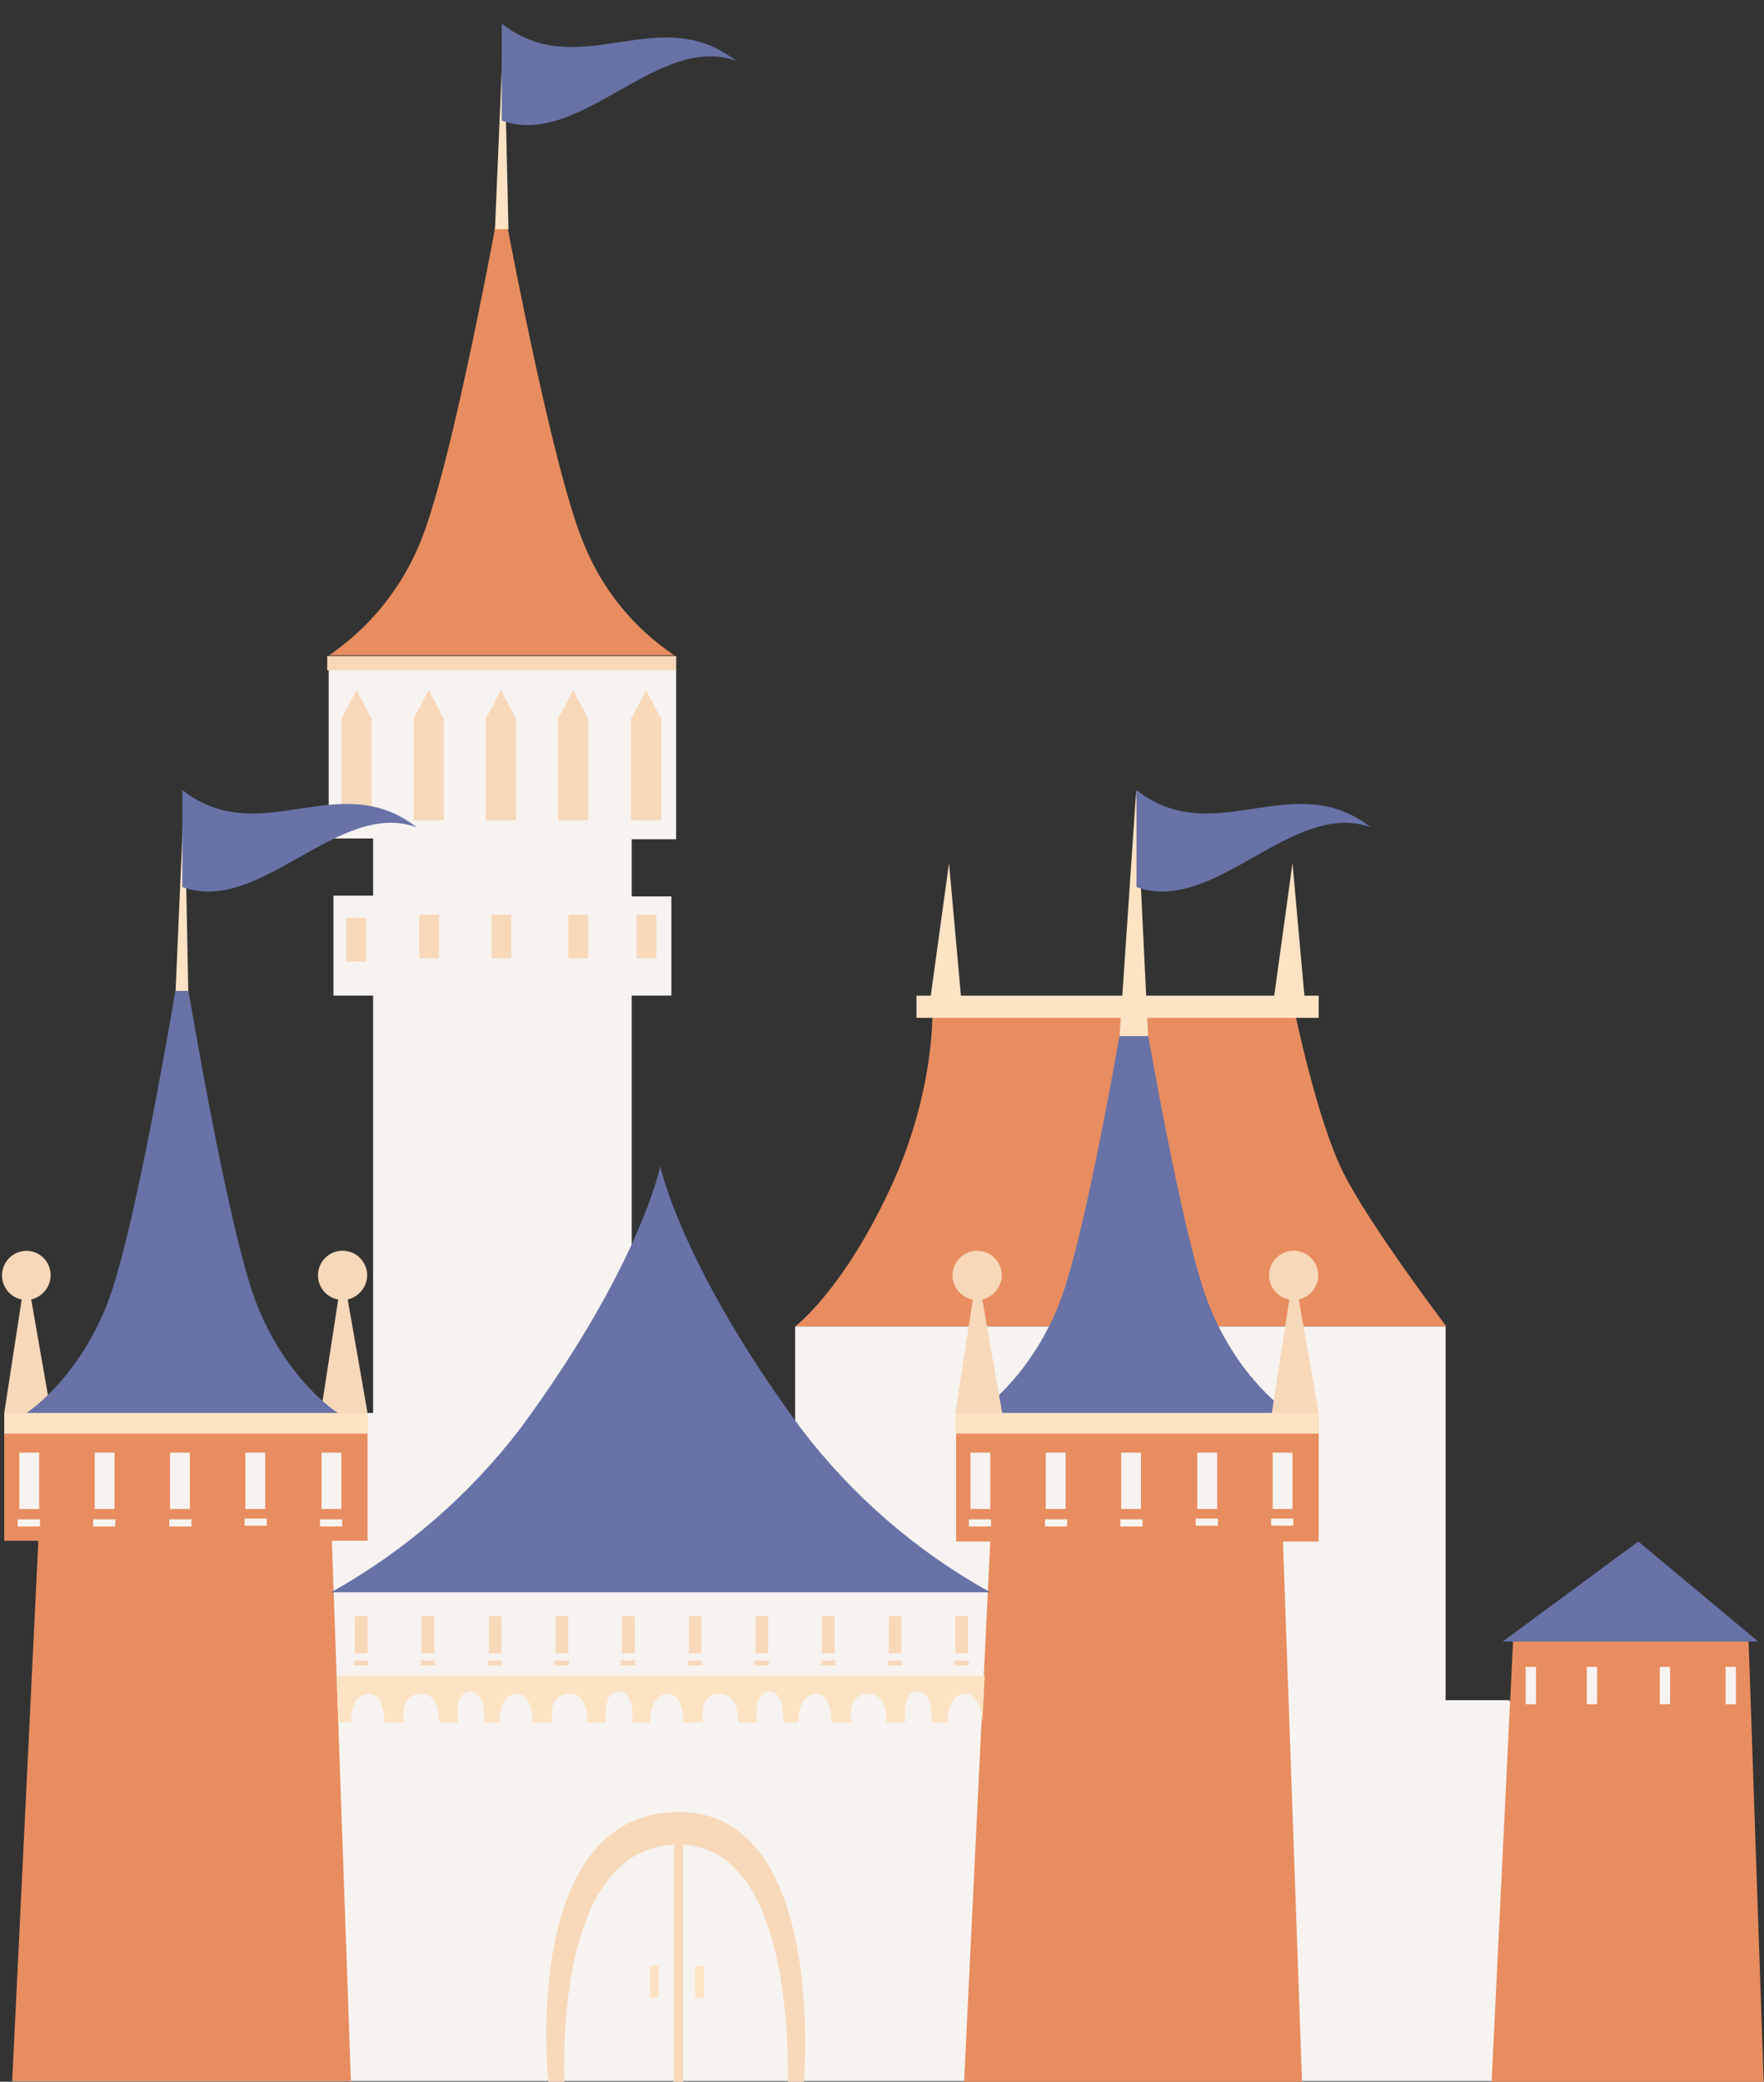
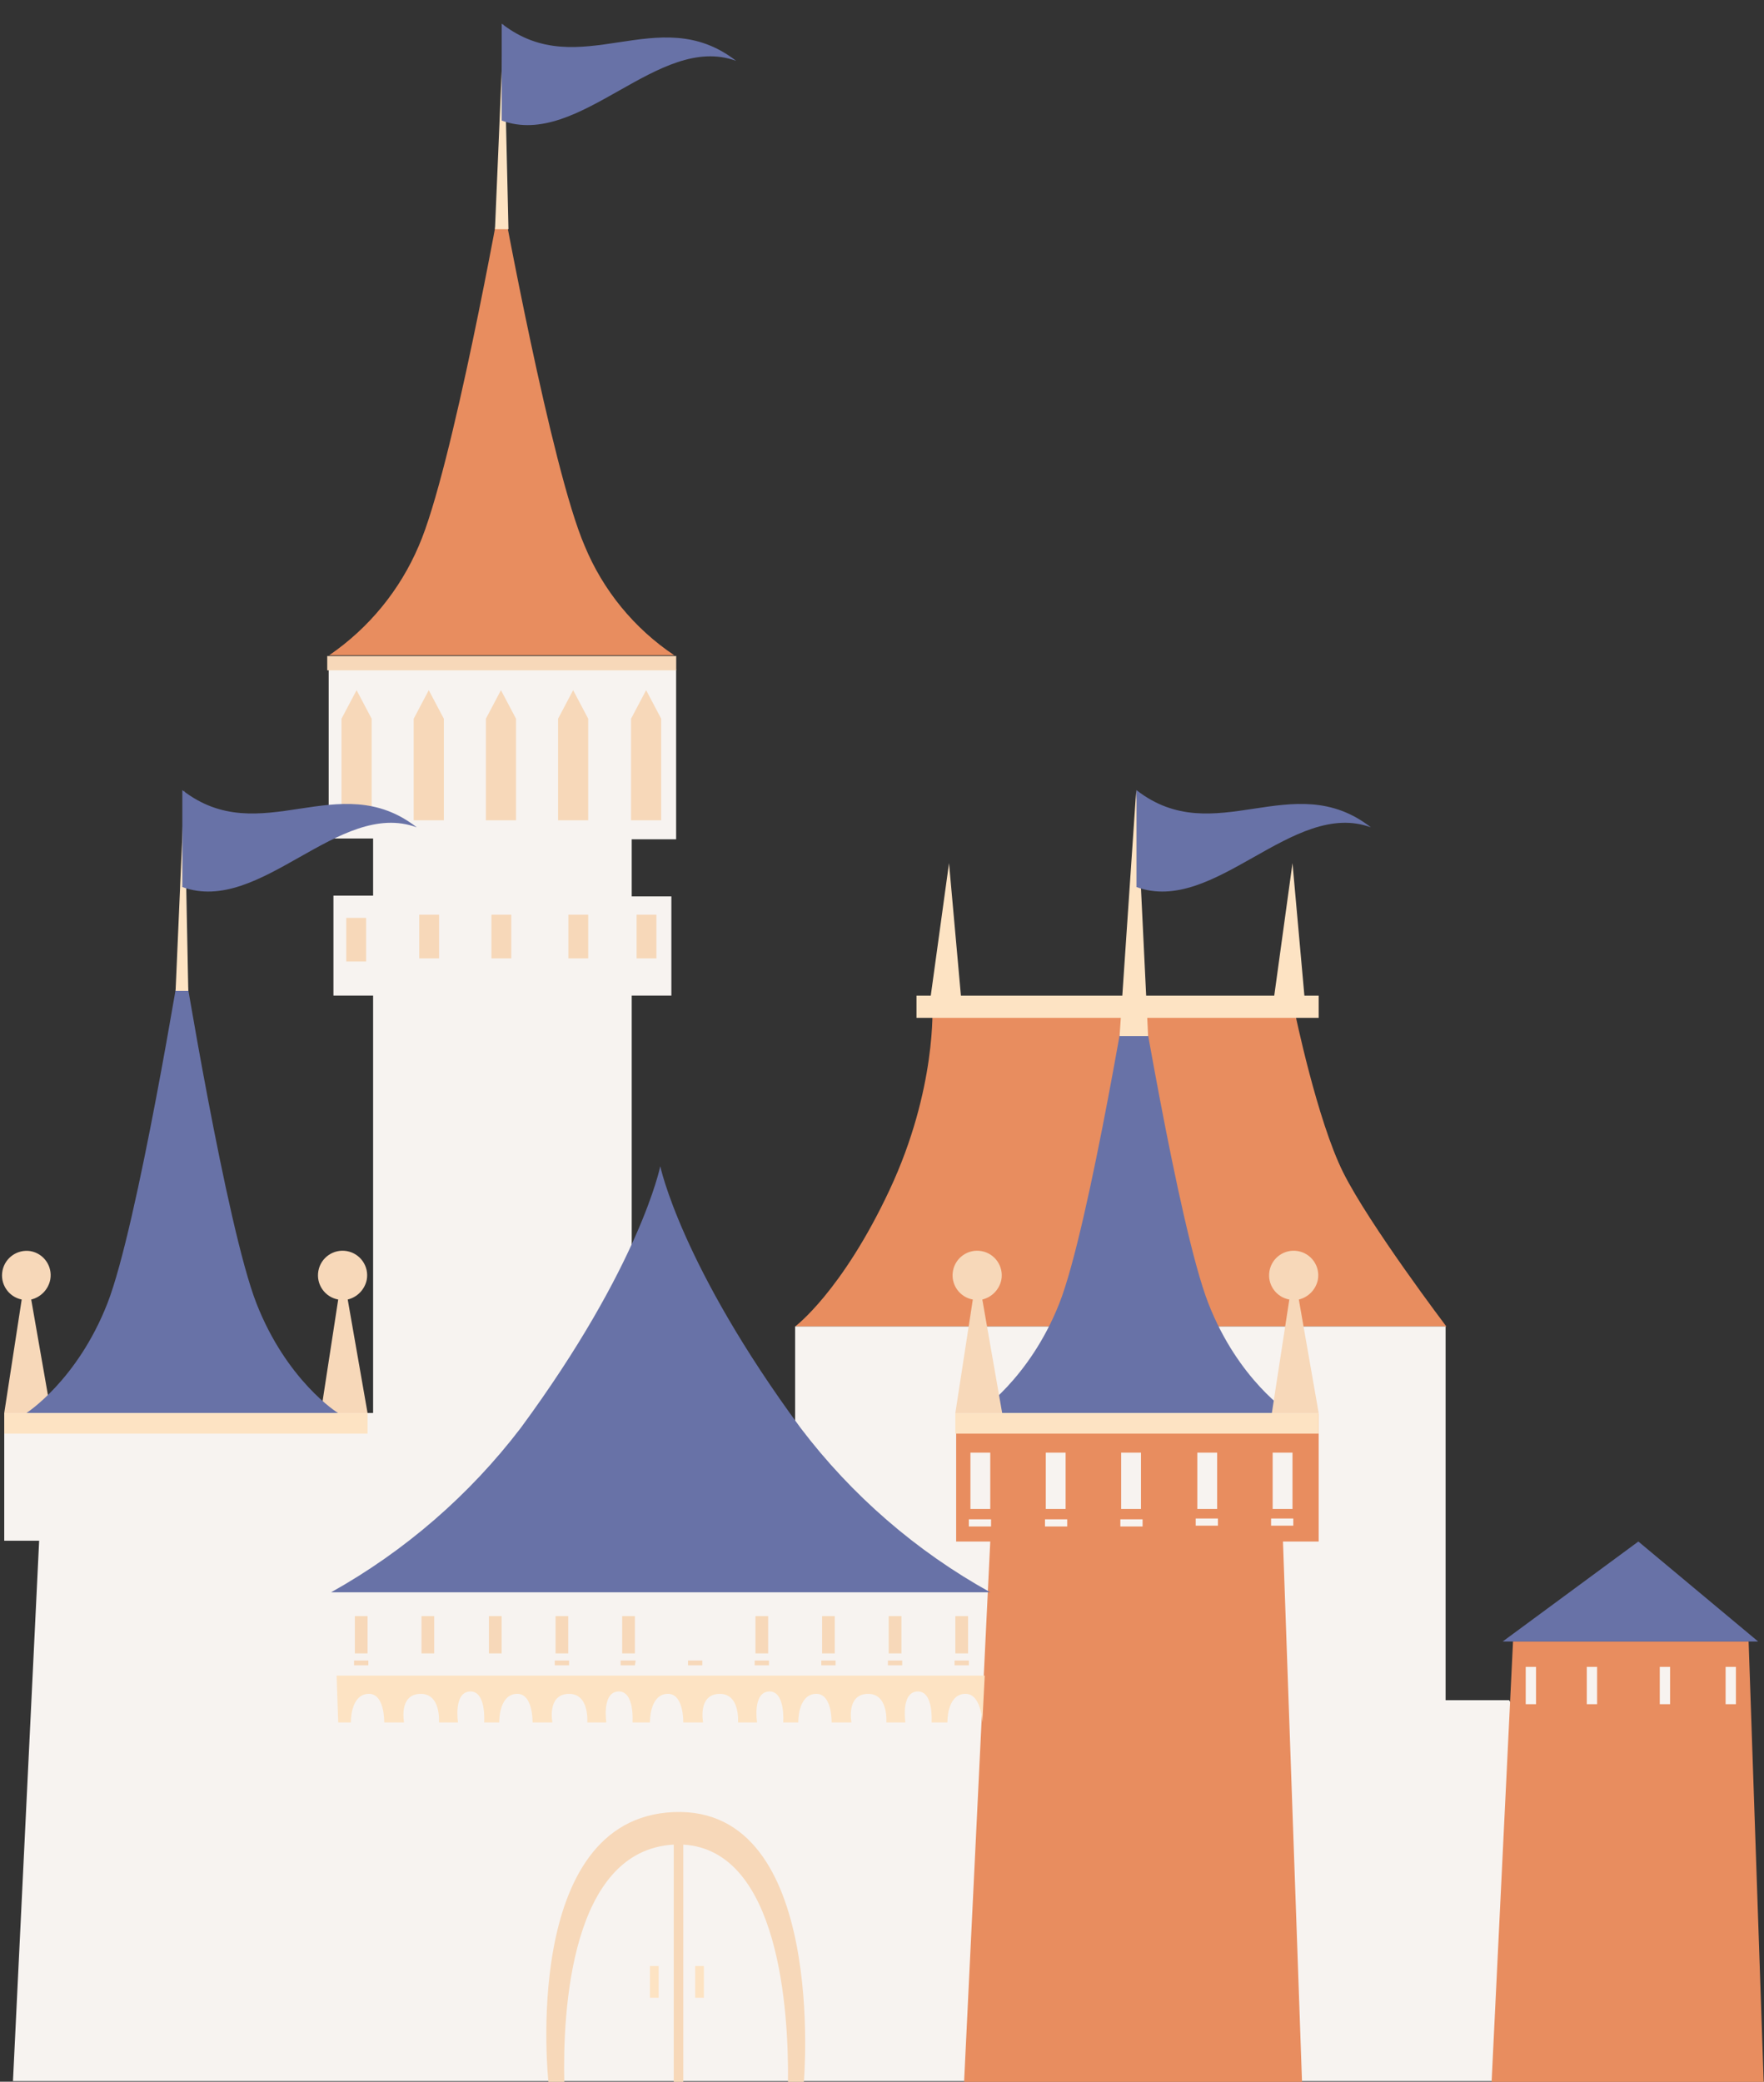
<svg xmlns="http://www.w3.org/2000/svg" height="413.3" preserveAspectRatio="xMidYMid meet" version="1.0" viewBox="-0.4 -4.7 350.3 413.3" width="350.3" zoomAndPan="magnify">
  <rect x="-0.4" y="-4.7" width="350.3" height="413.3" fill="#333333" stroke="none" />
  <g>
    <g id="change1_4">
      <path d="M286.827,258.66c0,0-15.28-20.163-20.479-30.56c-5.198-10.397-9.609-31.82-9.609-31.82 l-71.99-1.418c0,0,0.945,16.54-8.507,36.704s-18.746,27.095-18.746,27.095H286.827z" fill="#E88D5F" />
    </g>
    <g id="change1_5">
      <path d="M115.694,103.653c-6.616-15.28-16.54-69.784-16.54-69.784s-9.767,54.662-16.383,69.784 c-3.737,8.797-9.913,16.34-17.801,21.739h68.524C125.539,120.068,119.344,112.502,115.694,103.653z" fill="#E88D5F" />
    </g>
    <g>
      <g>
        <g id="change2_1">
          <path d="M349.681 408.463L299.272 332.85 286.67 332.85 286.67 258.654 258.472 258.654 254.849 258.654 195.619 258.654 191.996 258.654 157.497 258.654 157.497 309.378 125.047 309.378 125.047 192.966 132.923 192.966 132.923 173.275 125.047 173.275 125.047 161.933 133.868 161.933 133.868 128.222 64.871 128.222 64.871 161.775 73.693 161.775 73.693 173.117 65.817 173.117 65.817 192.966 73.693 192.966 73.693 275.825 9.737 275.825 0.443 275.825 0.443 301.187 7.374 301.187 2.176 408.463z" fill="#F7F3F0" />
        </g>
        <g id="change3_1">
          <path d="M69.912 324.979H72.748V325.924H69.912z" fill="#F7D8B9" />
        </g>
        <g id="change3_2">
-           <path d="M83.145 324.979H85.981V325.924H83.145z" fill="#F7D8B9" />
-         </g>
+           </g>
        <g id="change3_3">
-           <path d="M99.37 324.979L96.534 324.979 96.534 325.924 99.212 325.924z" fill="#F7D8B9" />
-         </g>
+           </g>
        <g id="change3_4">
          <path d="M109.767 324.979H112.603V325.924H109.767z" fill="#F7D8B9" />
        </g>
        <g id="change3_5">
          <path d="M125.835 324.979L122.841 324.979 122.841 325.924 125.677 325.924z" fill="#F7D8B9" />
        </g>
        <g id="change3_6">
          <path d="M136.231 324.979H139.067V325.924H136.231z" fill="#F7D8B9" />
        </g>
        <g id="change3_7">
          <path d="M149.464 324.979H152.3V325.924H149.464z" fill="#F7D8B9" />
        </g>
        <g id="change3_8">
          <path d="M162.696 324.979H165.532V325.924H162.696z" fill="#F7D8B9" />
        </g>
        <g id="change3_9">
-           <path d="M175.928 324.979H178.764V325.924H175.928z" fill="#F7D8B9" />
+           <path d="M175.928 324.979H178.764V325.924H175.928" fill="#F7D8B9" />
        </g>
        <g id="change3_10">
          <path d="M189.16 324.979H191.996V325.924H189.16z" fill="#F7D8B9" />
        </g>
        <g id="change1_1">
-           <path d="M72.59 275.83L0.443 275.83 0.443 301.192 7.217 301.192 2.018 408.468 69.282 408.468 65.502 301.192 72.59 301.192z" fill="#E88D5F" />
-         </g>
+           </g>
        <g id="change3_11">
          <path d="M0.443,275.83l3.466-22.526c-2.643-0.539-4.348-3.118-3.809-5.761 c0.522-2.558,2.963-4.253,5.542-3.849c2.641,0.46,4.408,2.974,3.948,5.614 c-0.003,0.019-0.007,0.038-0.01,0.057c-0.389,1.935-1.863,3.47-3.781,3.938l3.938,22.526H0.443z" fill="#F7D8B9" />
        </g>
        <g id="change3_12">
          <path d="M63.296,275.83l3.466-22.526c-2.654-0.478-4.419-3.017-3.941-5.671 c0.478-2.654,3.017-4.419,5.671-3.941c2.654,0.478,4.419,3.017,3.941,5.671 c-0,0.001-0,0.002-0.001,0.003c-0.389,1.935-1.863,3.47-3.781,3.938l3.938,22.526H63.296z" fill="#F7D8B9" />
        </g>
        <g id="change1_2">
          <path d="M261.465 301.349L254.377 301.349 258.157 408.625 191.051 408.625 196.249 301.349 189.476 301.349 189.476 275.988 261.465 275.988z" fill="#E88D5F" />
        </g>
        <g id="change3_13">
          <path d="M70.07 316.157H72.59V323.561H70.07z" fill="#F7D8B9" />
        </g>
        <g id="change3_14">
          <path d="M83.302 316.157H85.822V323.561H83.302z" fill="#F7D8B9" />
        </g>
        <g id="change3_15">
          <path d="M96.692 316.157H99.212V323.561H96.692z" fill="#F7D8B9" />
        </g>
        <g id="change3_16">
          <path d="M109.924 316.157H112.444V323.561H109.924z" fill="#F7D8B9" />
        </g>
        <g id="change3_17">
          <path d="M123.157 316.157H125.677V323.561H123.157z" fill="#F7D8B9" />
        </g>
        <g id="change3_18">
-           <path d="M136.389 316.157H138.909V323.561H136.389z" fill="#F7D8B9" />
-         </g>
+           </g>
        <g id="change3_19">
          <path d="M149.621 316.157H152.141V323.561H149.621z" fill="#F7D8B9" />
        </g>
        <g id="change3_20">
          <path d="M162.853 316.157H165.373V323.561H162.853z" fill="#F7D8B9" />
        </g>
        <g id="change3_21">
          <path d="M176.086 316.157H178.606V323.561H176.086z" fill="#F7D8B9" />
        </g>
        <g id="change3_22">
          <path d="M189.318 316.157H191.838V323.561H189.318z" fill="#F7D8B9" />
        </g>
        <g id="change3_23">
          <path d="M159.23,408.625h-3.151c0.158-14.02-1.733-45.998-20.794-47.101v47.101h-1.89v-47.101 c-20.479,1.103-22.054,33.081-21.739,47.101h-3.151c0,0-5.671-52.299,24.889-53.559 S159.23,408.625,159.23,408.625z" fill="#F7D8B9" />
        </g>
        <g id="change1_3">
          <path d="M349.838 408.625L295.806 408.625 300.06 321.198 346.845 321.198z" fill="#E88D5F" />
        </g>
        <g id="change3_24">
          <path d="M64.583 125.549H133.883V128.385H64.583z" fill="#F7D8B9" />
        </g>
        <g id="change3_25">
          <path d="M73.404 137.994L73.404 158.157 67.418 158.157 67.418 137.994 70.411 132.323z" fill="#F7D8B9" />
        </g>
        <g id="change3_26">
          <path d="M87.739 137.994L87.739 158.157 81.753 158.157 81.753 137.994 84.746 132.323z" fill="#F7D8B9" />
        </g>
        <g id="change3_27">
          <path d="M102.074 137.994L102.074 158.157 96.088 158.157 96.088 137.994 99.081 132.323z" fill="#F7D8B9" />
        </g>
        <g id="change3_28">
          <path d="M116.409 137.994L116.409 158.157 110.423 158.157 110.423 137.994 113.416 132.323z" fill="#F7D8B9" />
        </g>
        <g id="change3_29">
          <path d="M130.902 137.994L130.902 158.157 124.916 158.157 124.916 137.994 127.909 132.323z" fill="#F7D8B9" />
        </g>
        <g id="change3_30">
          <path d="M68.363 177.533H72.301V186.197H68.363z" fill="#F7D8B9" />
        </g>
        <g id="change3_31">
          <path d="M82.856 176.903H86.794V185.567H82.856z" fill="#F7D8B9" />
        </g>
        <g id="change3_32">
          <path d="M97.191 176.903H101.129V185.567H97.191z" fill="#F7D8B9" />
        </g>
        <g id="change3_33">
          <path d="M112.471 176.903H116.409V185.567H112.471z" fill="#F7D8B9" />
        </g>
        <g id="change3_34">
          <path d="M126.018 176.903H129.956V185.567H126.018z" fill="#F7D8B9" />
        </g>
        <g id="change2_2">
          <path d="M7.374,294.891H3.436v-11.184h3.938V294.891z M22.339,283.706H18.401v11.184h3.938V283.706z M37.304,283.706h-3.938v11.184h3.938V283.706z M52.269,283.706h-3.938v11.184h3.938V283.706z M67.392,283.706 h-3.938v11.184h3.938V283.706z M7.532,296.939H3.121v1.418h4.411V296.939z M22.497,296.939h-4.411v1.418h4.411 V296.939z M37.619,296.939h-4.411v1.418h4.411V296.939z M52.584,296.781h-4.411v1.418h4.411V296.781z M67.549,296.939h-4.411v1.418h4.411V296.939z M196.249,283.706h-3.938v11.184h3.938V283.706z M211.214,283.706 h-3.938v11.184h3.938V283.706z M226.179,283.706h-3.938v11.184h3.938V283.706z M241.302,283.706h-3.938v11.184 h3.938V283.706z M256.267,283.706h-3.938v11.184h3.938V283.706z M196.407,296.939h-4.411v1.418h4.411V296.939z M211.529,296.939h-4.411v1.418h4.411V296.939z M226.494,296.939h-4.411v1.418h4.411V296.939z M241.459,296.781 h-4.411v1.418h4.411V296.781z M256.425,296.781h-4.411v1.418h4.411V296.781z M304.628,326.239H302.58v7.404h2.048 V326.239z M316.757,326.239h-2.048v7.404h2.048V326.239z M331.25,326.239h-2.048v7.404h2.048V326.239z M344.325,326.239h-2.048v7.404h2.048V326.239z" fill="#F7F3F0" />
        </g>
        <g id="change4_1">
          <path d="M50.536,254.091c-5.986-15.28-14.808-69.784-14.808-69.784s-8.822,54.504-14.808,69.784 S4.854,275.83,4.854,275.83h61.908C66.604,275.83,56.523,269.372,50.536,254.091L50.536,254.091z M239.569,254.091c-5.986-15.28-14.808-69.784-14.808-69.784s-8.822,54.662-14.807,69.784 c-5.986,15.123-16.225,21.739-16.225,21.739h61.908C255.637,275.83,245.555,269.372,239.569,254.091 L239.569,254.091z M158.6,278.823c-23.787-32.293-27.882-51.984-27.882-51.984s-3.938,19.691-27.725,51.984 c-10.186,13.331-23,24.43-37.649,32.608h130.905C181.57,303.295,168.748,292.19,158.6,278.823z M348.736,321.198 l-23.787-19.848l-26.937,19.848H348.736z" fill="#6872A7" />
        </g>
        <g id="change5_1">
          <path d="M34.469,192.026l1.733-39.854l0.788,39.854H34.469z M227.597,201.005l-2.363-48.833 l-3.308,48.833H227.597z M261.465,192.971h-79.866v4.411h79.866V192.971z M258.63,192.971l-2.363-26.307 l-3.623,26.307H258.63z M190.421,192.971l-2.363-26.307l-3.623,26.307H190.421z M100.572,40.8L99.626,0 l-1.733,40.8L100.572,40.8z M72.59,275.83H0.443v4.096h72.147L72.59,275.83z M66.447,327.972l0.315,9.294 h2.52c0,0-0.158-5.356,3.308-5.671c3.466-0.315,3.308,5.671,3.308,5.671h3.938c0,0-1.103-5.513,3.151-5.671 s3.781,5.671,3.781,5.671h3.781c0,0-0.945-5.986,2.363-6.144c3.308-0.158,2.836,6.144,2.836,6.144h2.363v-9.294 H66.447z M95.589,327.972l1.103,9.294h2.048c0,0-0.158-5.356,3.308-5.671s3.308,5.671,3.308,5.671h3.938 c0,0-1.103-5.513,3.151-5.671s3.781,5.671,3.781,5.671h3.781c0,0-0.945-5.986,2.363-6.144 c3.308-0.158,2.836,6.144,2.836,6.144h2.363v-9.294H95.589z M125.519,327.972l1.103,9.294h2.048 c0,0-0.158-5.356,3.308-5.671s3.308,5.671,3.308,5.671h3.938c0,0-1.103-5.513,3.151-5.671 c4.253-0.158,3.781,5.671,3.781,5.671h3.781c0,0-0.945-5.986,2.363-6.144c3.308-0.158,2.836,6.144,2.836,6.144 h2.363v-9.294H125.519z M154.977,327.972l1.103,9.294h2.048c0,0-0.158-5.356,3.308-5.671s3.308,5.671,3.308,5.671 h3.938c0,0-1.103-5.513,3.151-5.671c4.253-0.158,3.781,5.671,3.781,5.671h3.781c0,0-0.945-5.986,2.363-6.144 c3.308-0.158,2.836,6.144,2.836,6.144h2.363v-9.294H154.977z M184.592,327.972l1.103,9.294h2.048 c0,0-0.158-5.356,3.308-5.671s3.623,5.671,3.623,5.671l0.473-9.294H184.592z M261.465,275.83H189.318v4.096h72.147 V275.83z M130.403,391.928H128.67v-6.301h1.733V391.928z M139.382,385.627h-1.733v6.301h1.733V385.627z" fill="#FDE3C3" />
        </g>
        <g id="change3_35">
          <path d="M189.318,275.83l3.466-22.526c-2.654-0.478-4.419-3.017-3.941-5.671 c0.478-2.654,3.017-4.419,5.671-3.941c2.654,0.478,4.419,3.017,3.941,5.671 c-0,0.001-0,0.002-0.001,0.003c-0.389,1.935-1.863,3.47-3.781,3.938l3.938,22.526H189.318z M252.171,275.83l3.466-22.526c-2.654-0.478-4.419-3.017-3.941-5.671c0.478-2.654,3.017-4.419,5.671-3.941 c2.654,0.478,4.419,3.017,3.941,5.671c-0,0.001-0,0.002-0.001,0.003 c-0.389,1.935-1.863,3.47-3.781,3.938l3.938,22.526H252.171z" fill="#F7D8B9" />
        </g>
        <g id="change4_2">
          <path d="M99.233,0c15.516,12.08,31.033-4.698,46.549,7.382 C130.266,1.715,114.749,24.906,99.233,19.239C99.233,12.826,99.233,6.413,99.233,0z" fill="#6872A7" />
        </g>
        <g id="change4_3">
          <path d="M225.282,152.171c15.516,12.08,31.033-4.698,46.549,7.382 c-15.516-5.667-31.033,17.524-46.549,11.857C225.282,164.997,225.282,158.584,225.282,152.171z" fill="#6872A7" />
        </g>
        <g id="change4_4">
          <path d="M35.808,152.171c15.516,12.08,31.033-4.698,46.549,7.382 c-15.516-5.667-31.033,17.524-46.549,11.857C35.808,164.997,35.808,158.584,35.808,152.171z" fill="#6872A7" />
        </g>
      </g>
    </g>
  </g>
</svg>